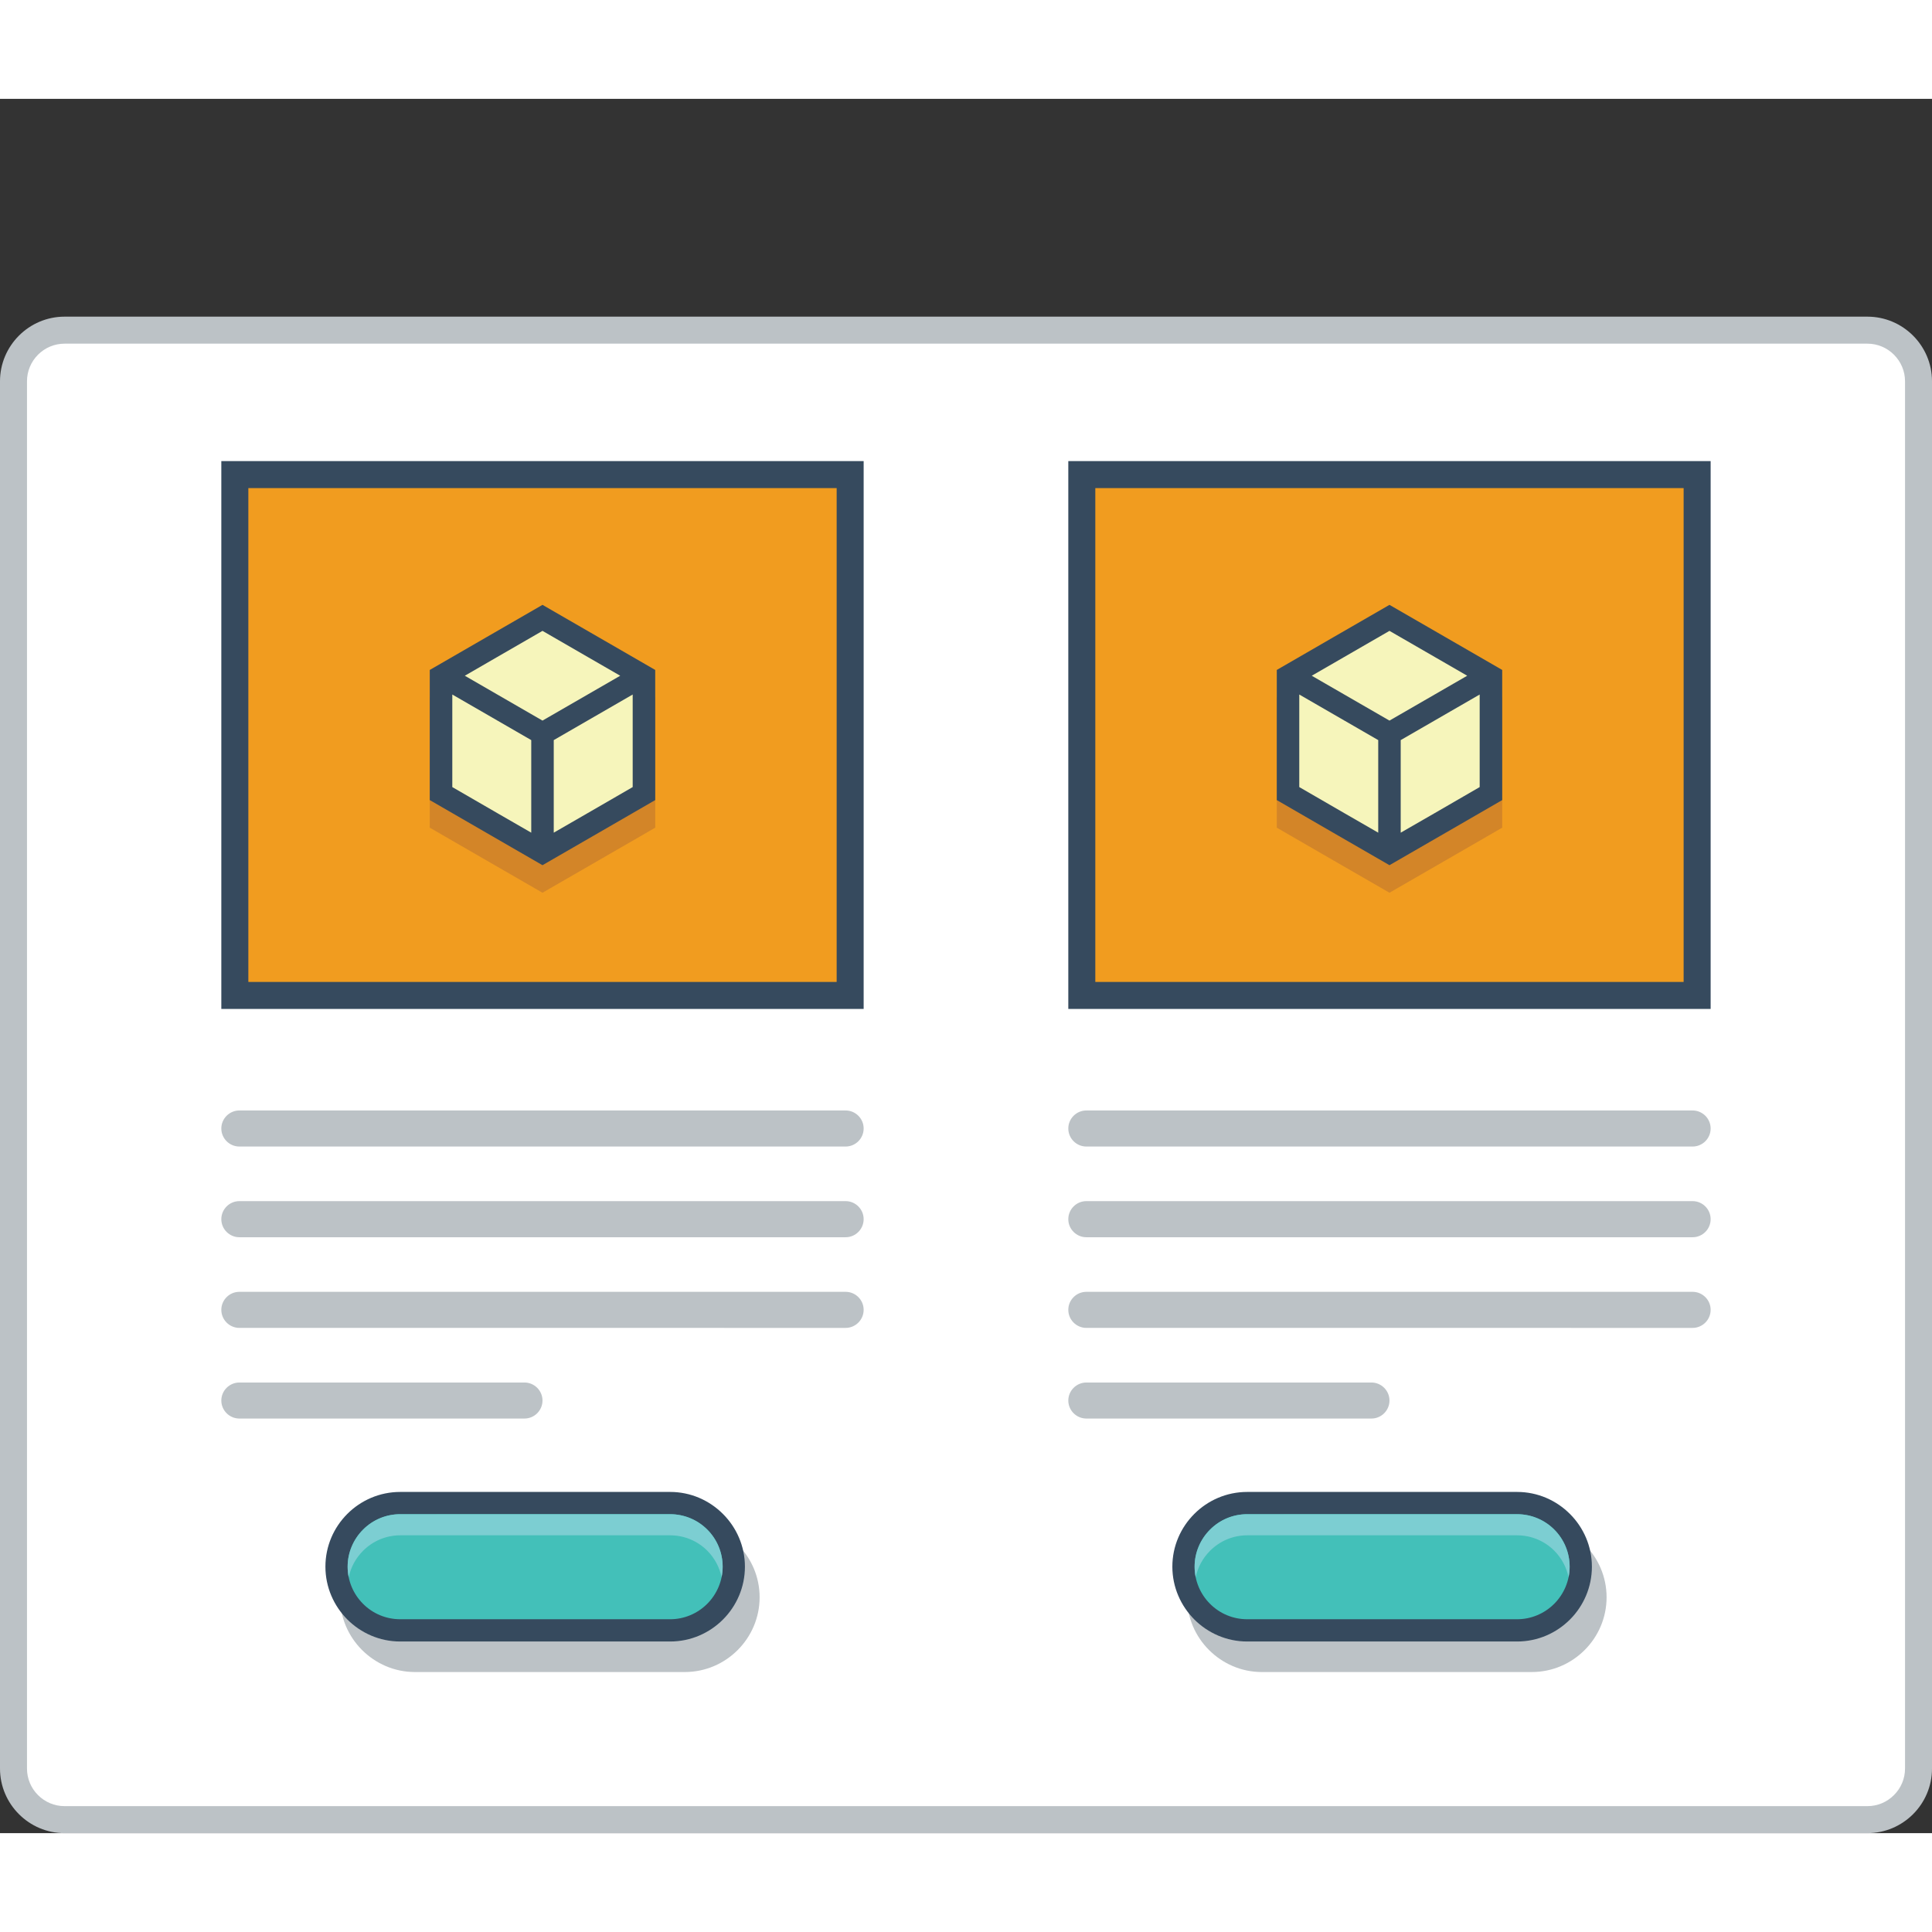
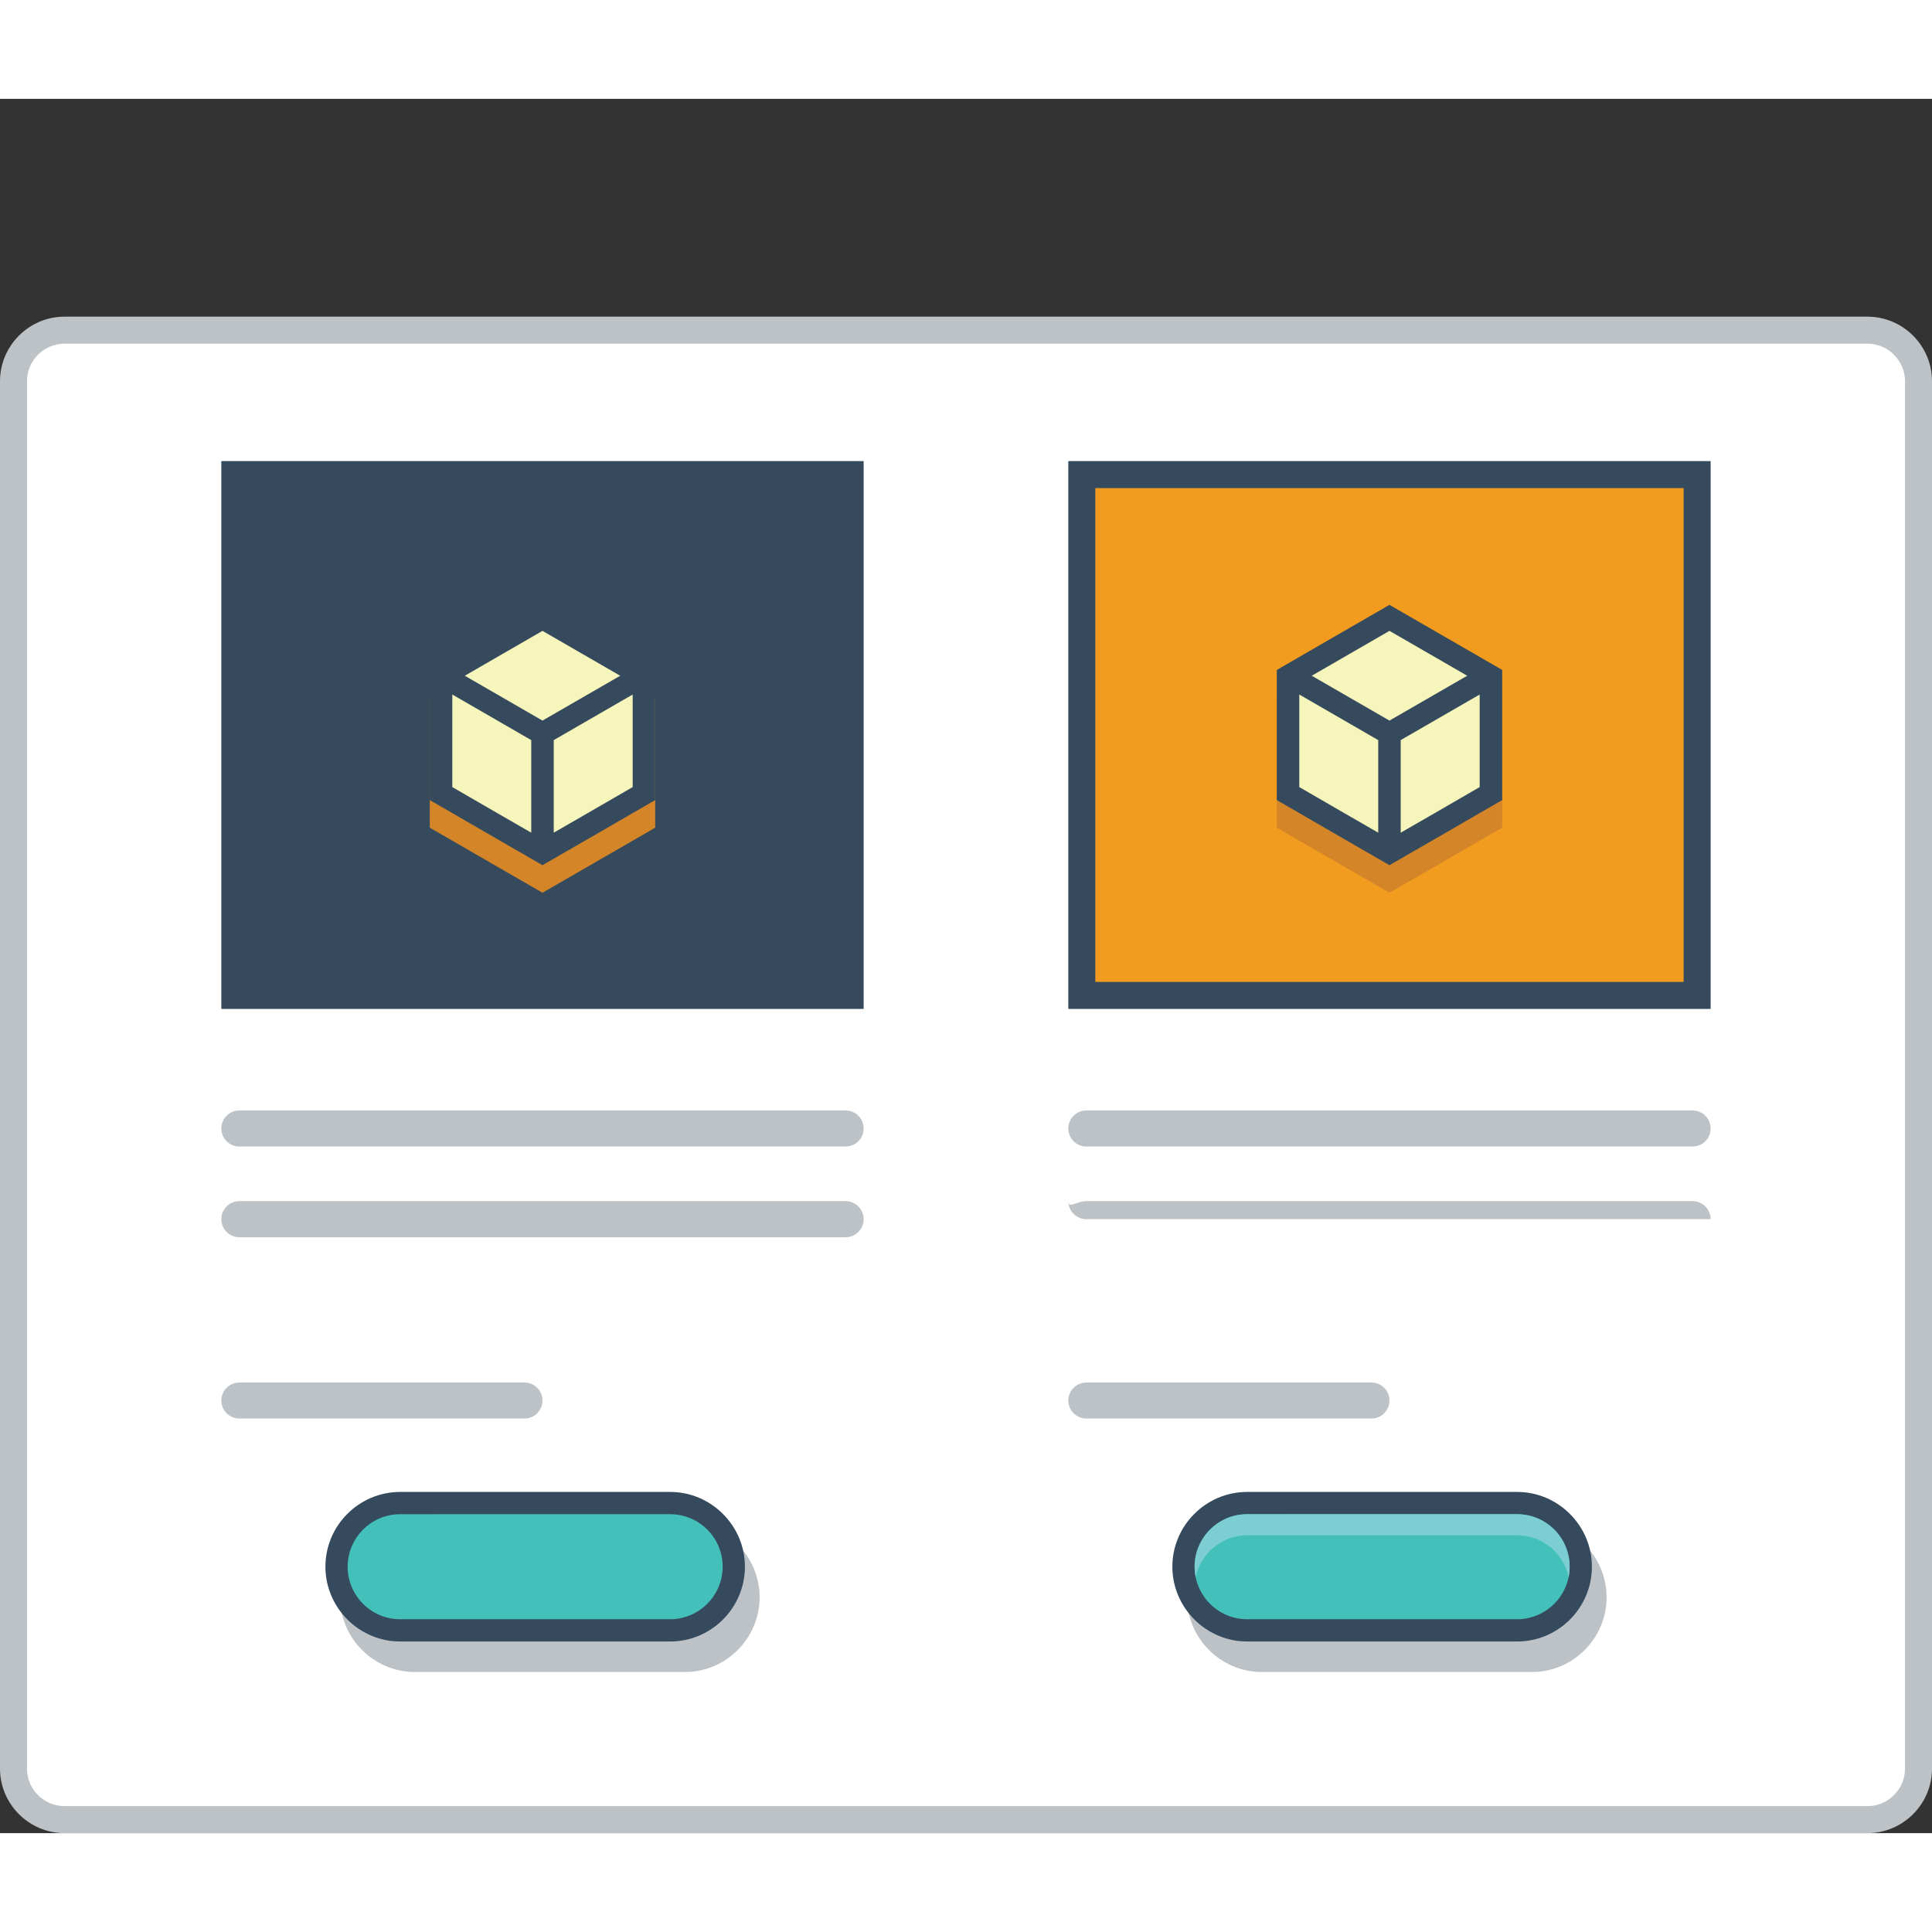
<svg xmlns="http://www.w3.org/2000/svg" version="1.0" id="Layer_1" x="0px" y="0px" width="800px" height="800px" viewBox="194.398 222.133 421.016 377.933" enable-background="new 0 0 800 800" xml:space="preserve">
  <rect x="194.398" y="222.133" width="421.016" height="377.933" fill="#333333" stroke="none" />
  <g>
    <path fill="#BCC2C6" d="M208.469,269.597h392.873c3.878,0,7.396,1.584,9.947,4.134c2.54,2.543,4.125,6.07,4.125,9.936v302.327   c0,3.866-1.585,7.402-4.125,9.938c-2.552,2.551-6.069,4.134-9.947,4.134H208.469c-3.874,0-7.394-1.583-9.942-4.134   c-2.544-2.535-4.129-6.071-4.129-9.938V283.667c0-3.866,1.585-7.393,4.129-9.936C201.075,271.181,204.595,269.597,208.469,269.597" />
    <path fill-rule="evenodd" clip-rule="evenodd" fill="#FFFFFF" d="M208.469,275.482c-2.183,0-4.251,0.867-5.784,2.402   c-1.542,1.541-2.406,3.617-2.406,5.784v302.327c0,2.168,0.864,4.252,2.406,5.785c1.533,1.535,3.602,2.401,5.784,2.401h392.873   c2.175,0,4.245-0.866,5.778-2.401c1.542-1.533,2.416-3.603,2.416-5.785V283.667c0-2.183-0.874-4.243-2.416-5.784   c-1.533-1.535-3.604-2.402-5.778-2.402H208.469z" />
    <rect x="242.629" y="301.073" fill-rule="evenodd" clip-rule="evenodd" fill="#364A5E" width="139.974" height="119.384" />
-     <rect x="248.518" y="306.958" fill="#F19C1F" width="128.202" height="107.615" />
    <path fill-rule="evenodd" clip-rule="evenodd" fill="#BCC2C6" d="M246.563,462.338h132.105c2.169,0,3.934,1.768,3.934,3.935   c0,2.168-1.765,3.935-3.934,3.935H246.563c-2.166,0-3.935-1.767-3.935-3.935C242.629,464.105,244.397,462.338,246.563,462.338" />
-     <path fill-rule="evenodd" clip-rule="evenodd" fill="#BCC2C6" d="M246.563,482.102h132.105c2.169,0,3.934,1.766,3.934,3.925   c0,2.167-1.765,3.937-3.934,3.937H246.563c-2.166,0-3.935-1.77-3.935-3.937C242.629,483.867,244.397,482.102,246.563,482.102" />
    <path fill-rule="evenodd" clip-rule="evenodd" fill="#BCC2C6" d="M246.563,501.866h62.12c2.166,0,3.933,1.767,3.933,3.925l0,0   c0,2.159-1.767,3.926-3.933,3.926h-62.12c-2.166,0-3.935-1.767-3.935-3.926l0,0C242.629,503.633,244.397,501.866,246.563,501.866" />
    <path fill-rule="evenodd" clip-rule="evenodd" fill="#BCC2C6" d="M246.563,442.582h132.105c2.169,0,3.934,1.767,3.934,3.926   c0,2.168-1.765,3.934-3.934,3.934H246.563c-2.166,0-3.935-1.766-3.935-3.934C242.629,444.349,244.397,442.582,246.563,442.582" />
    <path fill="#BCC2C6" d="M343.626,540.43h-58.824c-2.258,0-4.318,0.92-5.812,2.418c-1.491,1.5-2.417,3.553-2.417,5.817   c0,2.27,0.916,4.318,2.4,5.804l0.017,0.017c1.483,1.484,3.535,2.4,5.812,2.4h58.824c2.269,0,4.326-0.916,5.818-2.417   c1.494-1.485,2.417-3.551,2.417-5.804c0-2.265-0.917-4.334-2.41-5.817C347.962,541.35,345.895,540.43,343.626,540.43    M284.802,532.362h58.824c4.485,0,8.553,1.833,11.502,4.784l0.019,0.016c2.951,2.951,4.786,7.021,4.786,11.503   c0,4.486-1.835,8.554-4.786,11.505c-2.952,2.952-7.028,4.786-11.521,4.786h-58.824c-4.461,0-8.538-1.834-11.496-4.786h-0.009   l-0.01-0.018c-2.947-2.95-4.782-7.018-4.782-11.487c0-4.482,1.835-8.57,4.782-11.519   C276.241,534.195,280.316,532.362,284.802,532.362z" />
    <path fill="#364A5E" d="M281.608,525.71h58.834c4.466,0,8.535,1.833,11.487,4.786l0.015,0.014   c2.953,2.951,4.786,7.021,4.786,11.487c0,4.485-1.833,8.569-4.786,11.521c-2.949,2.951-7.025,4.786-11.502,4.786h-58.834   c-4.468,0-8.544-1.835-11.504-4.786v-0.017h-0.018c-2.949-2.969-4.774-7.034-4.774-11.504c0-4.485,1.825-8.552,4.774-11.501   C273.04,527.543,277.124,525.71,281.608,525.71" />
    <path fill="#43C0B9" d="M340.442,530.562c3.033,0,5.934,1.201,8.086,3.351c2.148,2.151,3.35,5.052,3.35,8.085   c0,3.035-1.216,5.936-3.358,8.087c-2.144,2.15-5.044,3.367-8.077,3.367h-58.834c-3.043,0-5.944-1.2-8.086-3.35l-0.016-0.018   c-2.152-2.151-3.353-5.052-3.353-8.087c0-3.033,1.218-5.934,3.368-8.085c2.142-2.149,5.033-3.351,8.086-3.351H340.442z" />
-     <path fill="#7CCED2" d="M340.442,530.562c3.033,0,5.934,1.201,8.086,3.351c2.148,2.151,3.35,5.052,3.35,8.085   c0,0.784-0.082,1.552-0.233,2.303c-0.449-2.17-1.525-4.187-3.116-5.788c-2.152-2.148-5.053-3.349-8.086-3.349h-58.834   c-3.053,0-5.944,1.217-8.086,3.367c-1.6,1.599-2.685,3.6-3.135,5.783c-0.149-0.765-0.233-1.532-0.233-2.316   c0-3.033,1.218-5.934,3.368-8.085c2.142-2.149,5.033-3.351,8.086-3.351H340.442z" />
    <rect x="427.2" y="301.073" fill-rule="evenodd" clip-rule="evenodd" fill="#364A5E" width="139.975" height="119.384" />
    <rect x="433.086" y="306.958" fill="#F19C1F" width="128.204" height="107.615" />
-     <path fill-rule="evenodd" clip-rule="evenodd" fill="#BCC2C6" d="M431.136,462.338h132.104c2.169,0,3.936,1.768,3.936,3.935   c0,2.168-1.767,3.935-3.936,3.935H431.136c-2.168,0-3.936-1.767-3.936-3.935C427.2,464.105,428.968,462.338,431.136,462.338" />
-     <path fill-rule="evenodd" clip-rule="evenodd" fill="#BCC2C6" d="M431.136,482.102h132.104c2.169,0,3.936,1.766,3.936,3.925   c0,2.167-1.767,3.937-3.936,3.937H431.136c-2.168,0-3.936-1.77-3.936-3.937C427.2,483.867,428.968,482.102,431.136,482.102" />
+     <path fill-rule="evenodd" clip-rule="evenodd" fill="#BCC2C6" d="M431.136,462.338h132.104c2.169,0,3.936,1.768,3.936,3.935   H431.136c-2.168,0-3.936-1.767-3.936-3.935C427.2,464.105,428.968,462.338,431.136,462.338" />
    <path fill-rule="evenodd" clip-rule="evenodd" fill="#BCC2C6" d="M431.136,501.866h62.118c2.167,0,3.934,1.767,3.934,3.925l0,0   c0,2.159-1.767,3.926-3.934,3.926h-62.118c-2.159,0-3.936-1.767-3.936-3.926l0,0C427.2,503.633,428.977,501.866,431.136,501.866" />
    <path fill-rule="evenodd" clip-rule="evenodd" fill="#BCC2C6" d="M431.136,442.582h132.104c2.169,0,3.936,1.767,3.936,3.926   c0,2.168-1.767,3.934-3.936,3.934H431.136c-2.168,0-3.936-1.766-3.936-3.934C427.2,444.349,428.968,442.582,431.136,442.582" />
    <path fill="#BCC2C6" d="M528.208,540.43H469.37c-2.259,0-4.317,0.92-5.808,2.418c-1.501,1.5-2.419,3.553-2.419,5.817   c0,2.27,0.918,4.318,2.4,5.804l0.019,0.017c1.482,1.484,3.542,2.4,5.808,2.4h58.838c2.258,0,4.317-0.916,5.806-2.417   c1.495-1.485,2.42-3.551,2.42-5.804c0-2.265-0.919-4.334-2.41-5.817C532.532,541.35,530.466,540.43,528.208,540.43 M469.37,532.362   h58.838c4.475,0,8.542,1.833,11.492,4.784l0.017,0.016c2.953,2.951,4.783,7.021,4.783,11.503c0,4.486-1.83,8.554-4.783,11.505   c-2.949,2.952-7.026,4.786-11.509,4.786H469.37c-4.468,0-8.535-1.834-11.493-4.786h-0.008l-0.01-0.018   c-2.952-2.95-4.782-7.018-4.782-11.487c0-4.482,1.83-8.57,4.782-11.519C460.811,534.195,464.888,532.362,469.37,532.362z" />
    <path fill="#364A5E" d="M466.179,525.71h58.826c4.477,0,8.544,1.833,11.495,4.786l0.017,0.014   c2.951,2.951,4.783,7.021,4.783,11.487c0,4.485-1.832,8.569-4.783,11.521s-7.027,4.786-11.512,4.786h-58.826   c-4.468,0-8.543-1.835-11.505-4.786v-0.017h-0.014c-2.952-2.969-4.786-7.034-4.786-11.504c0-4.485,1.834-8.552,4.786-11.501   C457.61,527.543,461.687,525.71,466.179,525.71" />
    <path fill="#43C0B9" d="M525.005,530.562c3.043,0,5.942,1.201,8.094,3.351c2.15,2.151,3.351,5.052,3.351,8.085   c0,3.035-1.217,5.936-3.36,8.087c-2.146,2.15-5.041,3.367-8.084,3.367h-58.826c-3.041,0-5.943-1.2-8.084-3.35l-0.019-0.018   c-2.149-2.151-3.353-5.052-3.353-8.087c0-3.033,1.219-5.934,3.371-8.085c2.141-2.149,5.033-3.351,8.084-3.351H525.005z" />
    <path fill="#7CCED2" d="M525.005,530.562c3.043,0,5.942,1.201,8.094,3.351c2.15,2.151,3.351,5.052,3.351,8.085   c0,0.784-0.082,1.552-0.232,2.303c-0.451-2.17-1.524-4.187-3.118-5.788c-2.151-2.148-5.051-3.349-8.094-3.349h-58.826   c-3.051,0-5.943,1.217-8.084,3.367c-1.602,1.599-2.686,3.6-3.136,5.783c-0.149-0.765-0.235-1.532-0.235-2.316   c0-3.033,1.219-5.934,3.371-8.085c2.141-2.149,5.033-3.351,8.084-3.351H525.005z" />
    <polygon fill="#D38528" points="312.616,338.401 324.904,345.504 337.183,352.587 337.183,366.776 337.183,380.955   324.904,388.047 312.616,395.135 300.33,388.047 288.052,380.955 288.052,366.776 288.052,352.587 300.33,345.504  " />
    <polygon fill="#364A5E" points="312.616,332.399 324.904,339.492 337.183,346.585 337.183,360.765 337.183,374.943   324.904,382.039 312.616,389.132 300.33,382.039 288.052,374.943 288.052,360.765 288.052,346.585 300.33,339.492  " />
    <path fill-rule="evenodd" clip-rule="evenodd" fill="#F6F5BB" d="M310.166,382.046l-7.378-4.252l-9.826-5.685v-11.345v-8.825   l17.204,9.934V382.046z M332.272,351.939v8.825v11.345l-9.829,5.685l-7.375,4.252v-20.173L332.272,351.939z M312.616,338.067   l9.827,5.677l7.112,4.102l-16.939,9.776l-16.927-9.776l7.099-4.102L312.616,338.067z" />
    <polygon fill="#D38528" points="497.188,338.401 509.477,345.504 521.755,352.587 521.755,366.776 521.755,380.955   509.477,388.047 497.188,395.135 484.9,388.047 472.631,380.955 472.631,366.776 472.631,352.587 484.9,345.504  " />
    <polygon fill="#364A5E" points="497.188,332.399 509.477,339.492 521.755,346.585 521.755,360.765 521.755,374.943   509.477,382.039 497.188,389.132 484.9,382.039 472.631,374.943 472.631,360.765 472.631,346.585 484.9,339.492  " />
    <path fill-rule="evenodd" clip-rule="evenodd" fill="#F6F5BB" d="M494.737,382.046l-7.379-4.252l-9.826-5.685v-11.345v-8.825   l17.205,9.934V382.046z M516.845,351.939v8.825v11.345l-9.82,5.685l-7.389,4.252v-20.173L516.845,351.939z M497.188,338.067   l9.837,5.677l7.101,4.102l-16.938,9.776l-16.938-9.776l7.108-4.102L497.188,338.067z" />
  </g>
</svg>